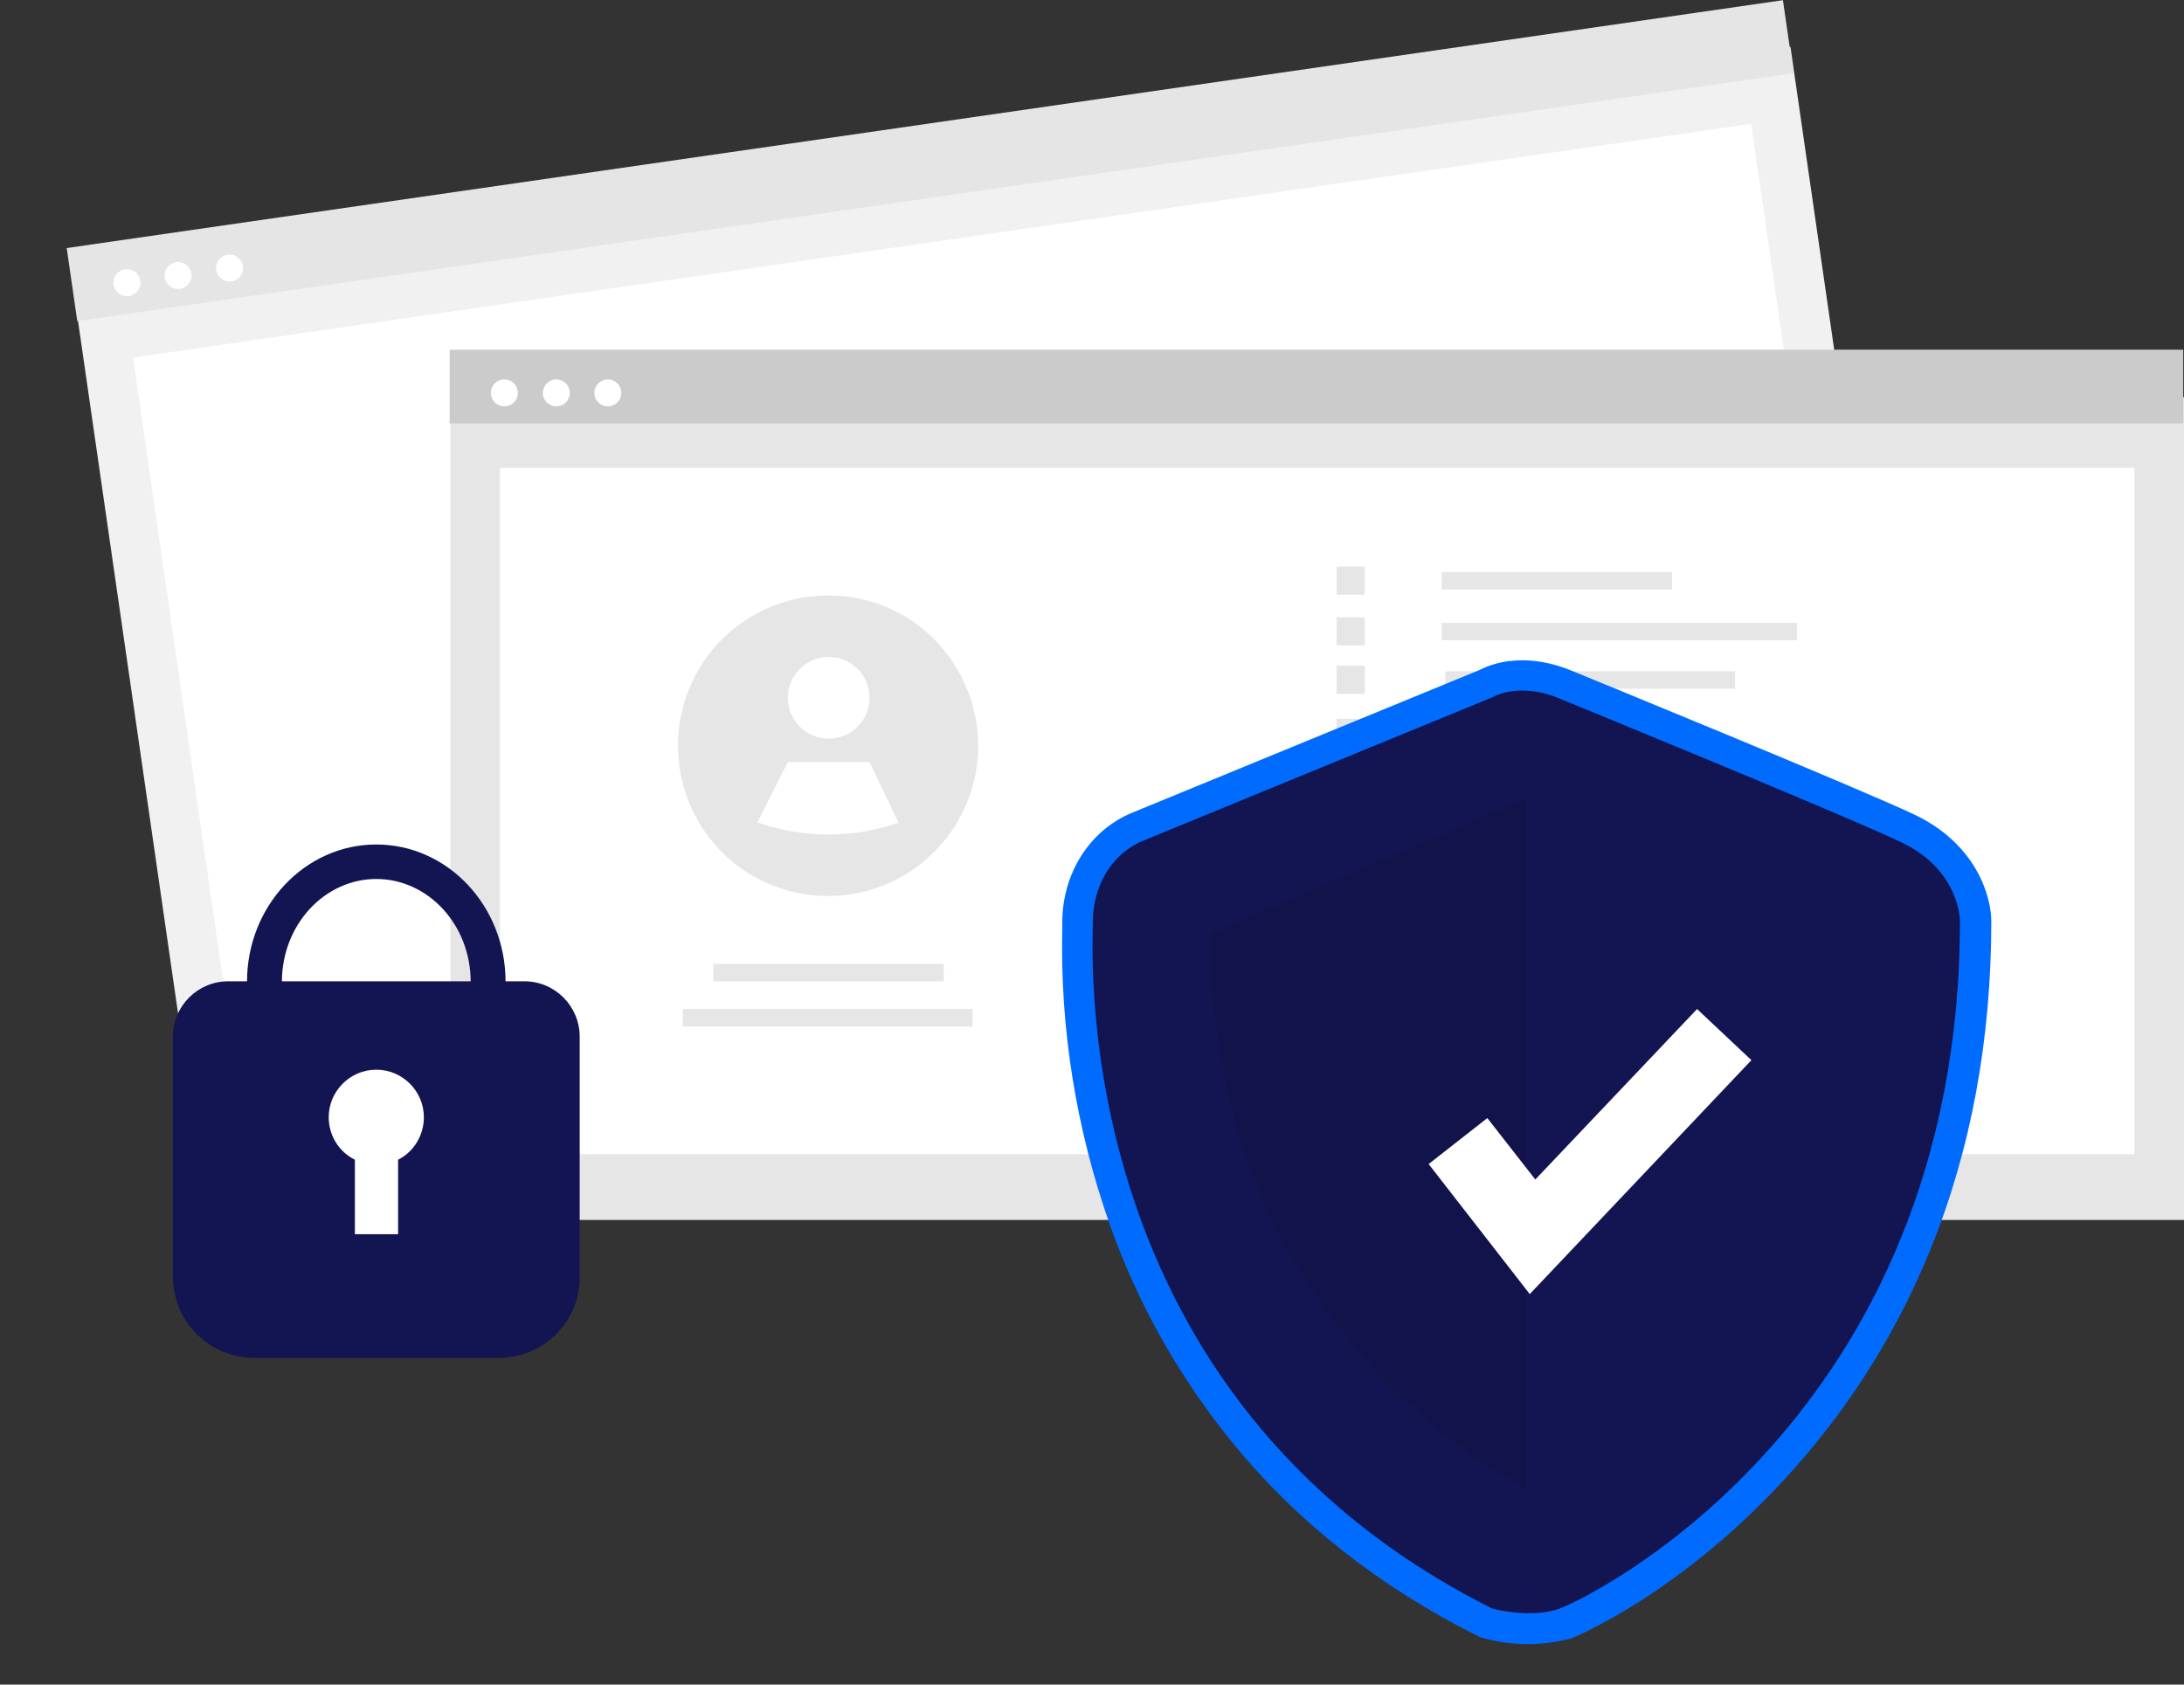
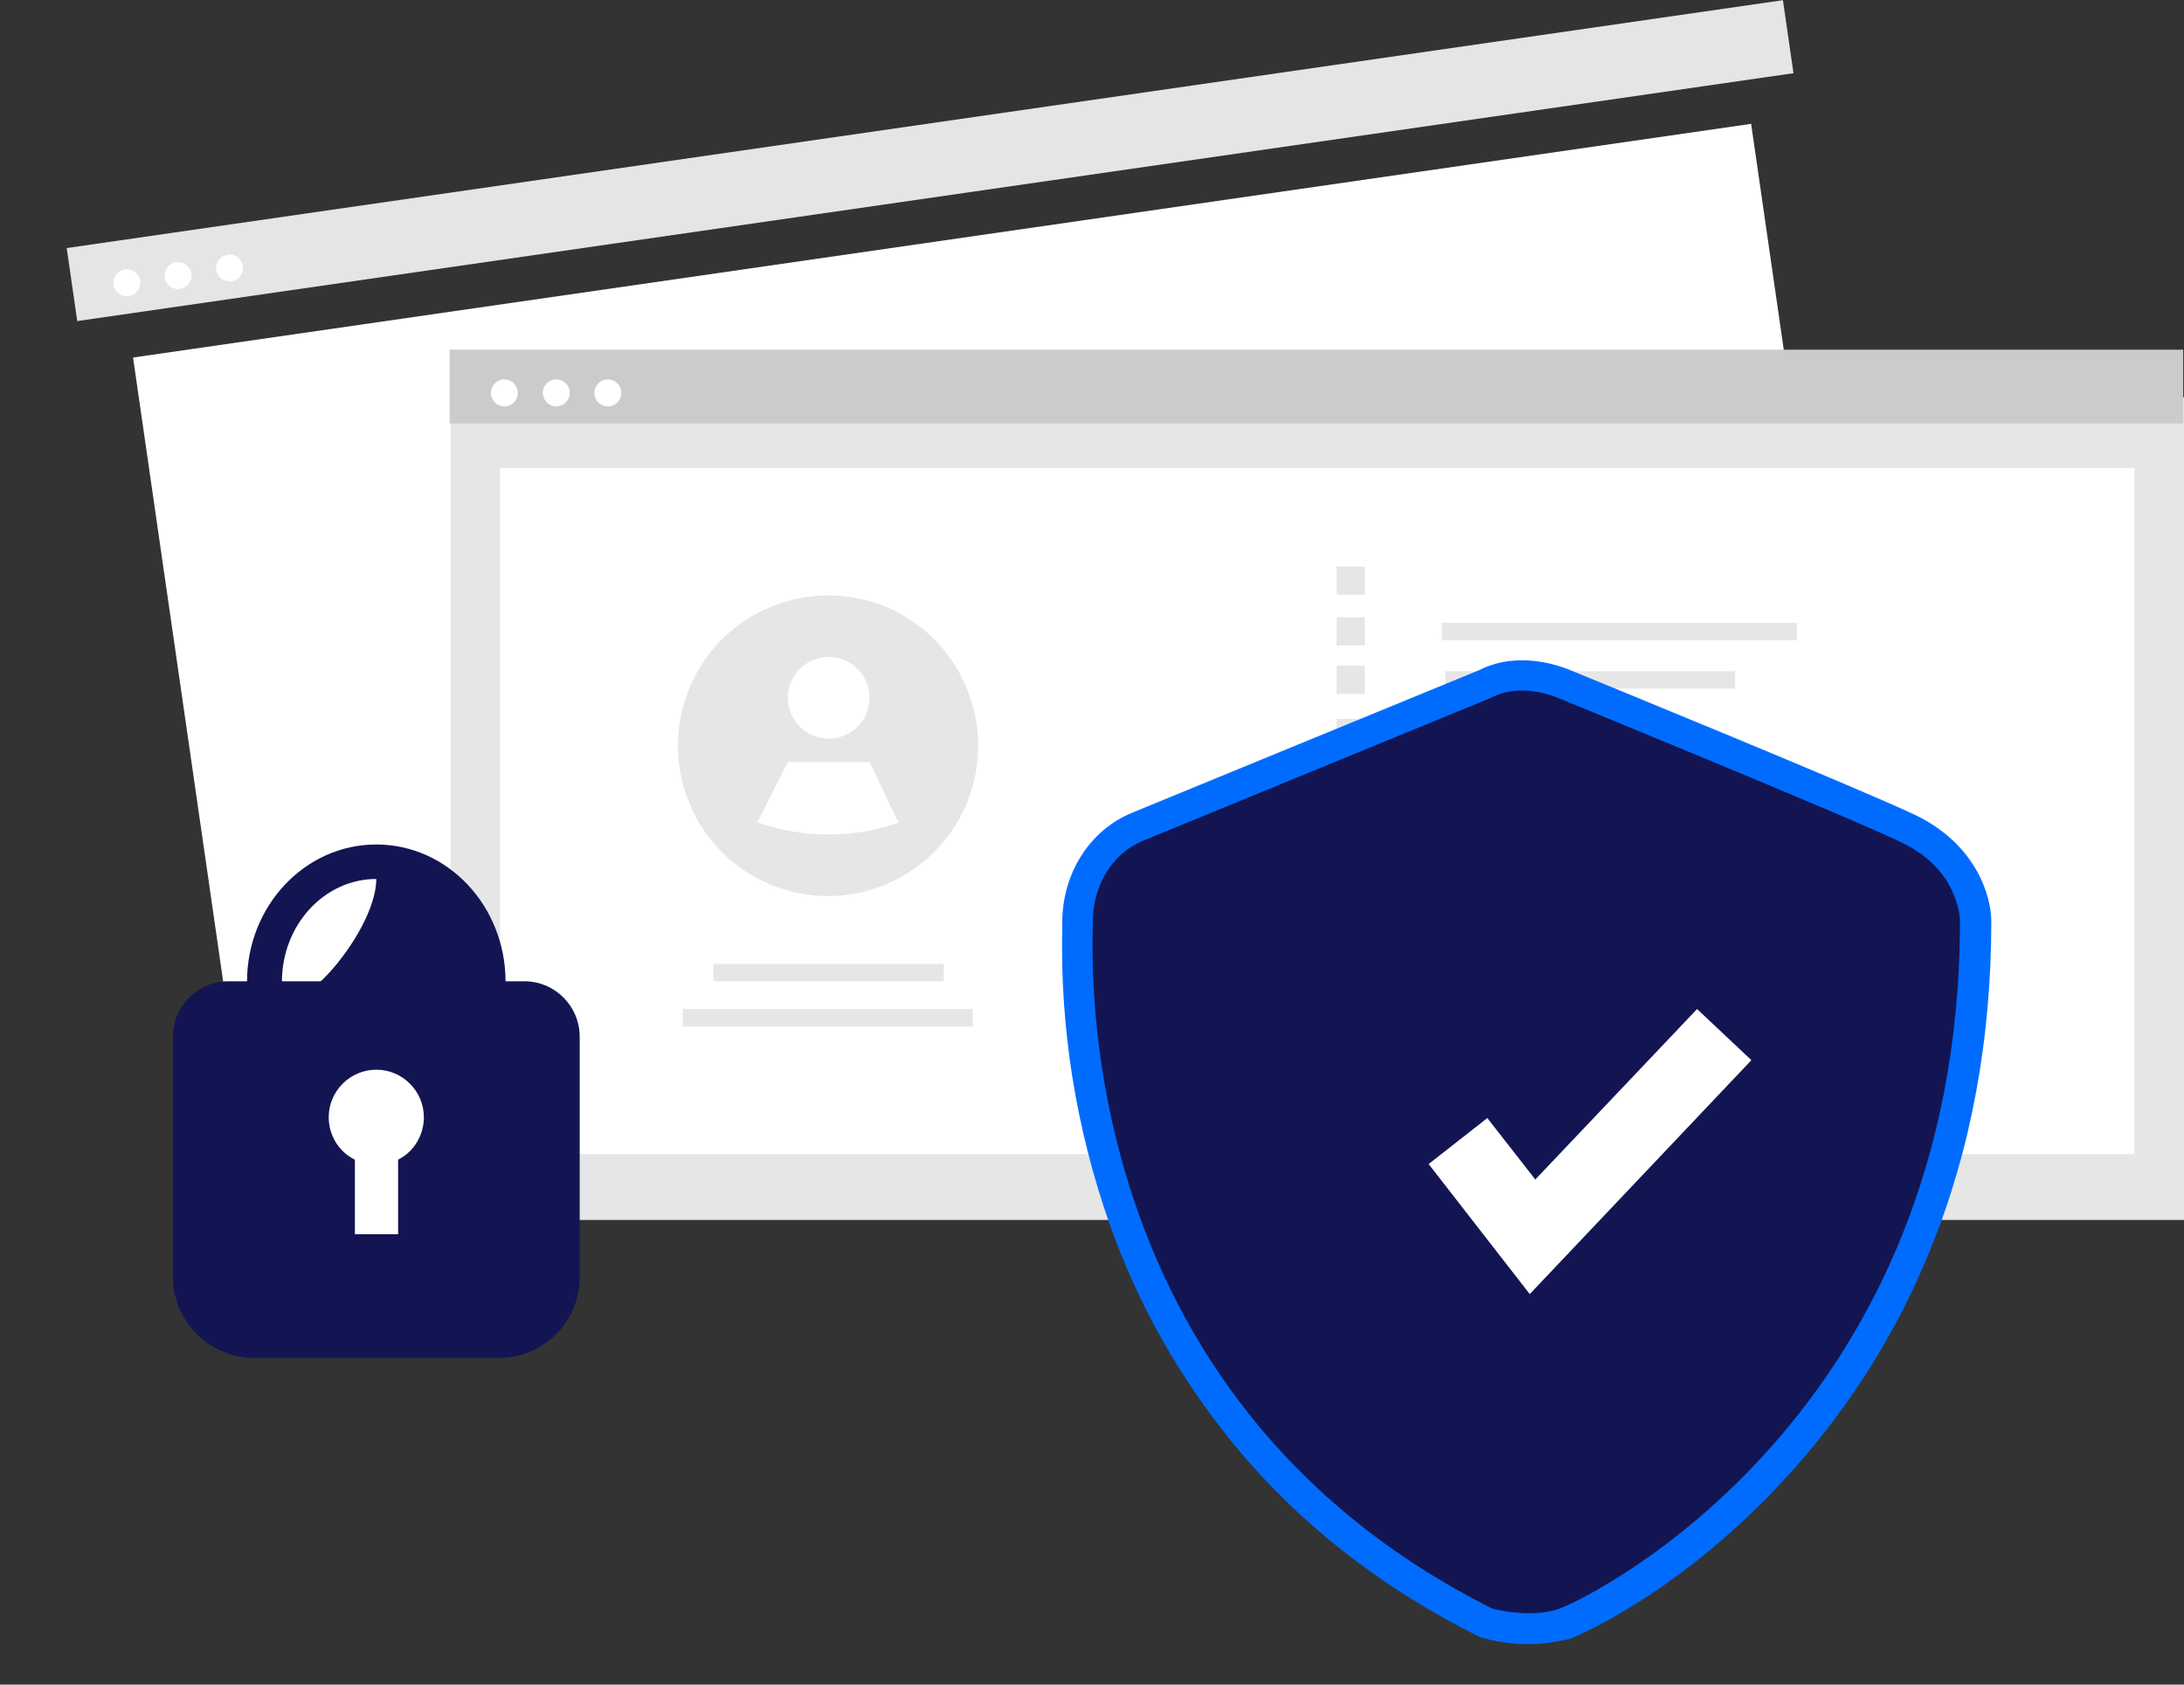
<svg xmlns="http://www.w3.org/2000/svg" version="1.1" id="bb1553fc-965c-48b9-a0fc-8d7e46bc8476" x="0px" y="0px" viewBox="0 0 550.8 424.9" style="enable-background:new 0 0 550.8 424.9;" xml:space="preserve">
  <rect x="0" y="0" width="550.8" height="424.9" fill="#333333" stroke="none" />
  <style type="text/css">
	.st0{fill:#F1F1F1;}
	.st1{fill:#FFFFFF;}
	.st2{fill:#E5E5E5;}
	.st3{fill:#E6E6E6;}
	.st4{fill:#CBCBCB;}
	.st5{fill:#131552;}
	.st6{fill:#006CFF;}
	.st7{opacity:0.1;enable-background:new    ;}
</style>
-   <rect id="fc777aff-63b1-4720-84dc-e3a9c20790b9" x="31.3" y="42" transform="matrix(0.99 -0.143 0.143 0.99 -18.272 37.234)" class="st0" width="437.2" height="207.5" />
  <rect id="ecffa418-b240-4504-be04-512edea7ccda" x="43.8" y="59.8" transform="matrix(0.99 -0.143 0.143 0.99 -18.359 37.24)" class="st1" width="412.2" height="173.1" />
  <rect id="b49ce3f1-9d75-4481-986b-3b6beb000c79" x="15.9" y="31.2" transform="matrix(0.99 -0.143 0.143 0.99 -3.379 33.951)" class="st2" width="437.2" height="18.6" />
  <circle id="a4219562-805a-49cd-8b89-b1f92f7a9e75" class="st1" cx="32" cy="71.3" r="3.4" />
  <circle id="b0f6399c-6944-4f74-a888-473f61f9730c" class="st1" cx="44.9" cy="69.5" r="3.4" />
  <circle id="b03f93dc-2c99-4323-9b17-02f51b8830c0" class="st1" cx="57.9" cy="67.6" r="3.4" />
  <rect id="a6067cfc-0392-4d68-afe4-e34d11a8f0ac" x="113.6" y="100.2" class="st3" width="437.2" height="207.5" />
  <rect id="ecd65817-7467-4dbd-a435-c0f1d9841c98" x="126.1" y="118" class="st1" width="412.2" height="173.1" />
  <rect id="eea6c39d-8a45-4eb1-bab9-6120f465de14" x="113.4" y="88.2" class="st4" width="437.2" height="18.6" />
  <circle id="ab9e51f9-7431-4d30-8193-f9435a6bd5c3" class="st1" cx="127.2" cy="99.1" r="3.4" />
  <circle id="a54ed687-3b0d-413b-b405-af8897a5c032" class="st1" cx="140.3" cy="99.1" r="3.4" />
  <circle id="fd1d2195-7e97-488f-8f4b-7061a06deb9a" class="st1" cx="153.3" cy="99.1" r="3.4" />
-   <rect x="363.6" y="144.3" class="st3" width="58.1" height="4.4" />
  <rect x="363.6" y="157.1" class="st3" width="89.6" height="4.4" />
  <rect x="364.5" y="169.3" class="st3" width="73.1" height="4.4" />
  <rect x="363.6" y="182.7" class="st3" width="42.7" height="4.4" />
  <rect x="363.6" y="195.8" class="st3" width="64.4" height="4.4" />
  <rect x="337.1" y="142.9" class="st3" width="7.1" height="7.1" />
  <rect x="337.1" y="155.7" class="st3" width="7.1" height="7.1" />
  <rect x="337.1" y="167.9" class="st3" width="7.1" height="7.1" />
  <rect x="337.1" y="181.3" class="st3" width="7.1" height="7.1" />
  <rect x="337.1" y="194.4" class="st3" width="7.1" height="7.1" />
  <rect x="363.6" y="208.9" class="st3" width="58.1" height="4.4" />
  <rect x="363.6" y="221.7" class="st3" width="89.6" height="4.4" />
-   <rect x="364.5" y="233.9" class="st3" width="73.1" height="4.4" />
  <rect x="363.6" y="247.3" class="st3" width="42.7" height="4.4" />
  <rect x="363.6" y="260.4" class="st3" width="64.4" height="4.4" />
  <rect x="337.1" y="207.5" class="st3" width="7.1" height="7.1" />
  <rect x="337.1" y="220.3" class="st3" width="7.1" height="7.1" />
  <rect x="337.1" y="232.5" class="st3" width="7.1" height="7.1" />
  <rect x="337.1" y="245.9" class="st3" width="7.1" height="7.1" />
  <rect x="337.1" y="259" class="st3" width="7.1" height="7.1" />
  <rect x="179.9" y="243.1" class="st3" width="58.1" height="4.4" />
  <rect x="172.2" y="254.5" class="st3" width="73.1" height="4.4" />
  <path class="st3" d="M246.7,188.1c0,20.9-17,37.9-37.9,37.9c-6.3,0-12.4-1.6-17.9-4.5l0,0c-18.4-9.9-25.3-32.9-15.4-51.4  c9.9-18.4,32.9-25.3,51.4-15.4C239,161.3,246.7,174.2,246.7,188.1z" />
  <circle class="st1" cx="209" cy="176" r="10.3" />
  <path class="st1" d="M226.6,207.5c-11.5,4-24.1,4-35.6-0.1l0,0l7.7-15.2h20.6L226.6,207.5z" />
-   <path class="st5" d="M94.9,282.2c-18,0-32.6-15.5-32.6-34.6S76.9,213,94.9,213s32.6,15.5,32.6,34.6S112.9,282.2,94.9,282.2z   M94.9,221.7c-13.1,0-23.8,11.6-23.8,25.9c0,14.3,10.7,25.9,23.8,25.9s23.8-11.6,23.8-25.9S108,221.7,94.9,221.7z" />
+   <path class="st5" d="M94.9,282.2c-18,0-32.6-15.5-32.6-34.6S76.9,213,94.9,213s32.6,15.5,32.6,34.6S112.9,282.2,94.9,282.2z   M94.9,221.7c-13.1,0-23.8,11.6-23.8,25.9s23.8-11.6,23.8-25.9S108,221.7,94.9,221.7z" />
  <path class="st5" d="M125.8,342.5H64.1c-11.3,0-20.5-9.2-20.5-20.5v-60.5c0-7.8,6.3-14,14-14h74.6c7.8,0,14,6.3,14,14V322  C146.3,333.3,137.1,342.5,125.8,342.5z" />
  <path class="st1" d="M106.9,281.8c0-6.6-5.4-12-12-12s-12,5.4-12,12c0,4.5,2.5,8.7,6.6,10.7v18.8h10.9v-18.8  C104.4,290.5,106.9,286.3,106.9,281.8z" />
  <path class="st6" d="M385.6,414.7c-3.8,0-7.7-0.5-11.4-1.5l-0.7-0.2l-0.7-0.3c-24.6-12.3-45.4-28.6-61.7-48.5  c-13.5-16.5-24.1-35.2-31.2-55.3c-8.5-24.1-12.6-49.5-12-75c0-0.5,0-0.9,0-1.2c0-12.4,6.9-23.3,17.6-27.7c8.2-3.4,82.3-33.8,87.6-36  c10.1-5.1,20.8-0.8,22.6-0.1c3.9,1.6,72.4,29.6,87.2,36.6c15.3,7.3,19.3,20.3,19.3,26.9c0,29.7-5.1,57.5-15.3,82.6  c-8.2,20.3-19.8,39-34.4,55.4c-28,31.6-56.1,42.8-56.4,42.9C392.7,414.1,389.1,414.7,385.6,414.7z M379,398.3c2.4,0.5,8,1.4,11.7,0  c4.6-1.7,28.1-13.9,50.1-38.6c30.3-34.1,45.7-77,45.7-127.5c-0.1-1-0.8-8.3-10.4-12.9c-14.5-6.9-85.7-36-86.4-36.3l-0.2-0.1  c-1.5-0.6-6.2-1.9-9.5-0.2l-0.7,0.3c-0.8,0.3-79.4,32.6-87.8,36.1c-5.9,2.4-8,8.5-8,13.4c0,0.4,0,0.9,0,1.5  C282.7,268.6,290.7,353.6,379,398.3z" />
  <path class="st5" d="M376.3,175.9c0,0-79.4,32.6-87.9,36.1s-12.8,12-12.8,20.6S269.3,352,376.3,405.7c0,0,9.7,2.7,17.1,0  s100.9-48,100.9-173.5c0,0,0-12.8-14.9-19.8c-14.9-7.1-86.8-36.5-86.8-36.5S383.7,172,376.3,175.9z" />
-   <path class="st7" d="M384.8,201.4v173.9c0,0-80.1-38.5-79.4-139.9L384.8,201.4z" />
  <polygon class="st1" points="385.8,326.4 360.3,293.6 375.1,282 387.2,297.5 428,254.5 441.7,267.4 " />
</svg>